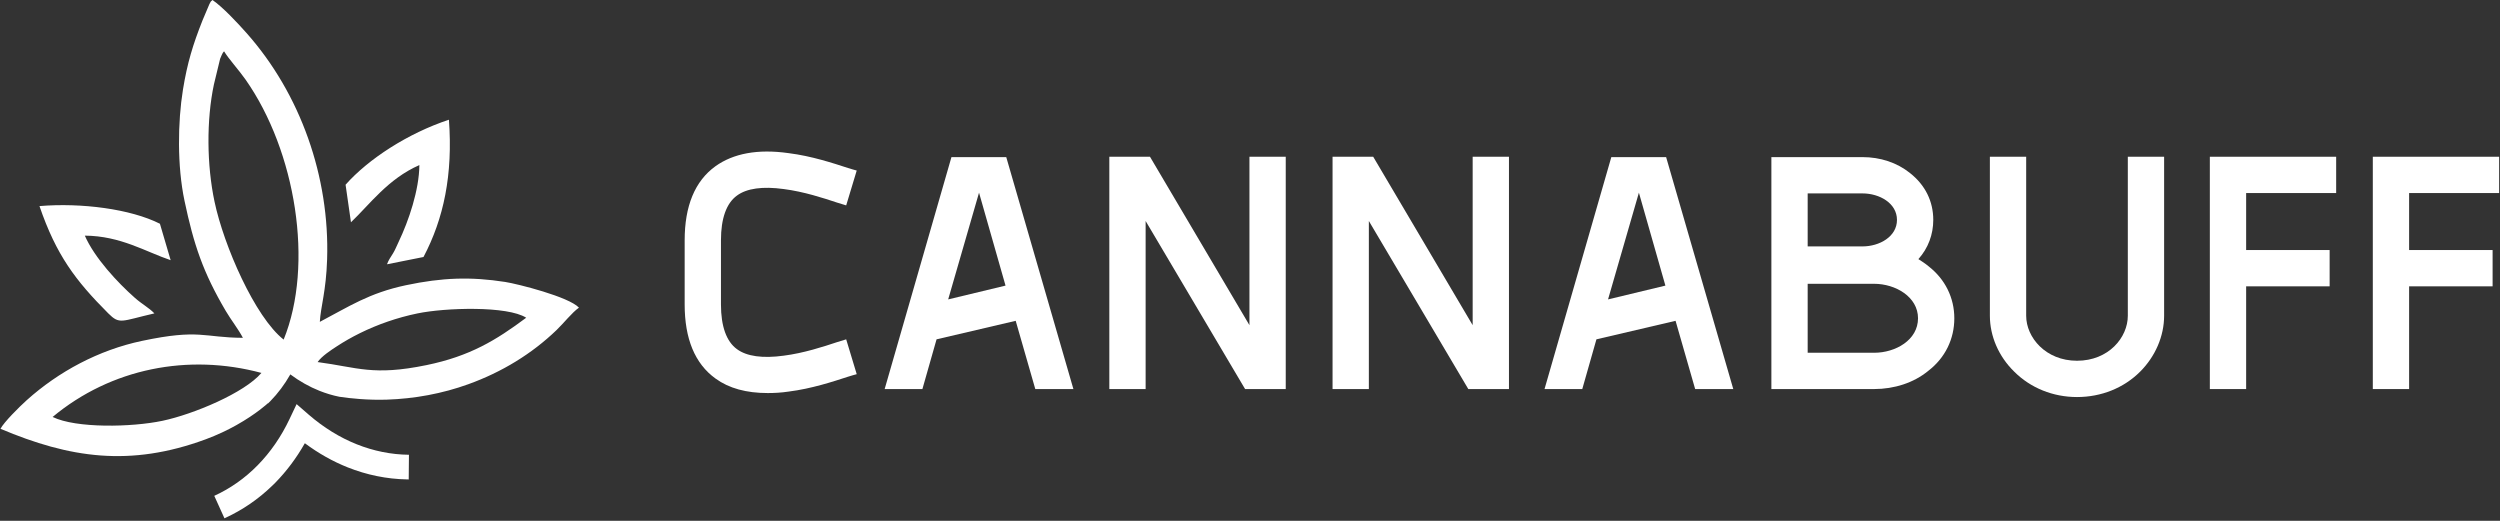
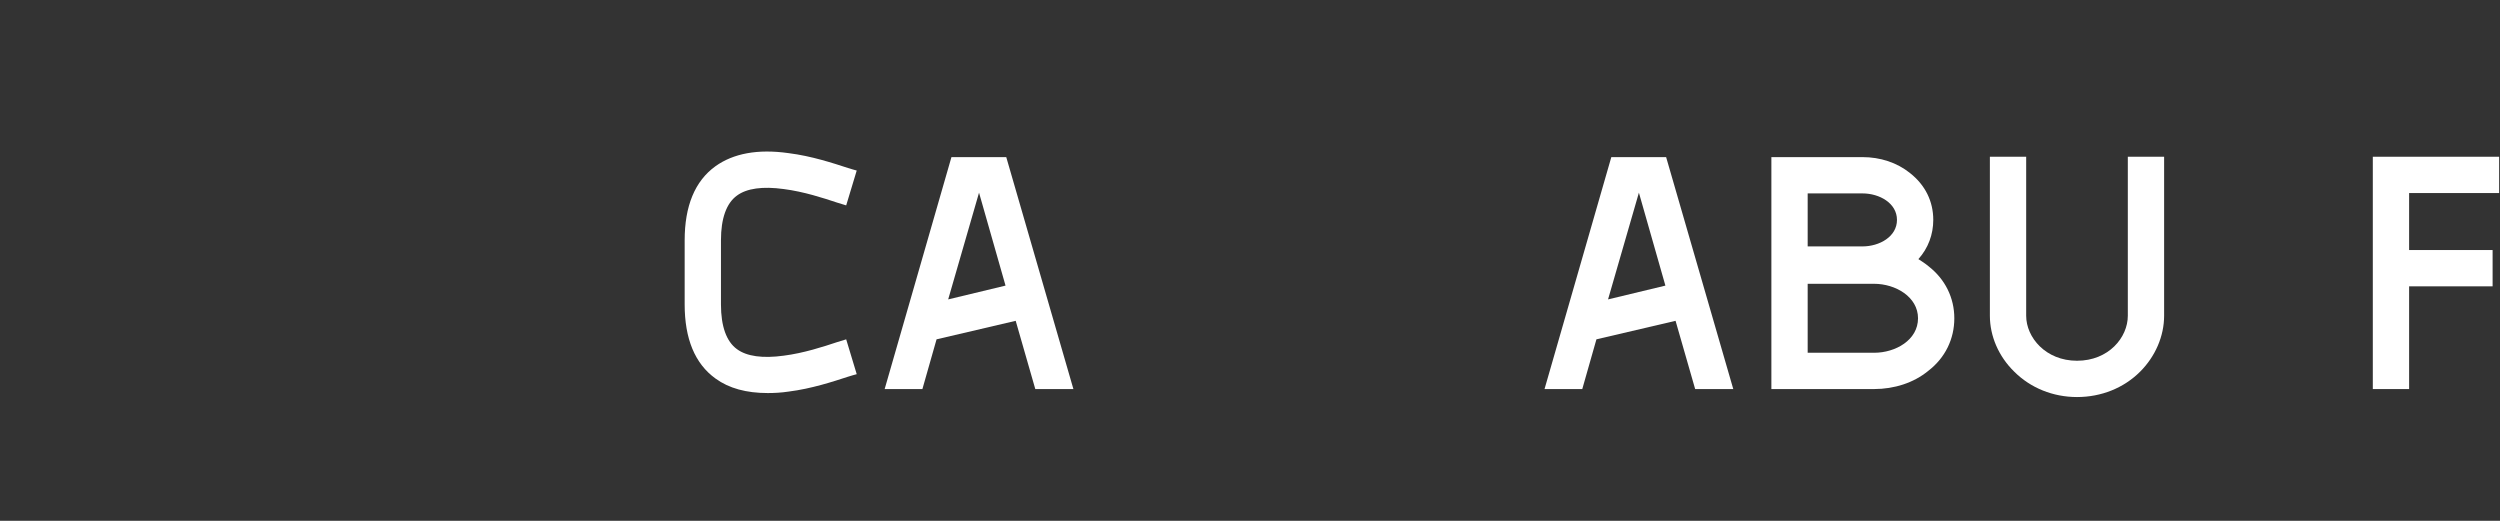
<svg xmlns="http://www.w3.org/2000/svg" width="648px" height="135px" viewBox="0 0 648 135" version="1.1">
  <rect x="0" y="0" width="648" height="135" fill="#333333" stroke="none" />
  <title>Group 197</title>
  <g id="Page-6" stroke="none" stroke-width="1" fill="none" fill-rule="evenodd">
    <g id="cannabuff-logo-final-copy" transform="translate(-570, -391)" fill="#FFFFFF">
      <g id="Group-197" transform="translate(570.122, 391.003)">
        <path d="M219.21,87.952 L221.94,96.984 C221.28,97.172 220.528,97.361 219.681,97.643 C215.917,98.866 210.273,100.747 204.251,101.5 C202.369,101.783 200.582,101.877 198.888,101.877 C193.338,101.877 188.821,100.654 185.339,98.113 C179.977,94.256 177.343,87.764 177.343,78.92 L177.343,62.266 C177.343,53.423 179.977,46.931 185.339,43.073 C189.95,39.78 196.254,38.557 204.251,39.686 C210.273,40.439 215.917,42.32 219.681,43.543 C220.528,43.826 221.28,44.014 221.94,44.202 L219.21,53.234 C218.553,53.046 217.706,52.764 216.764,52.482 C213.377,51.352 208.202,49.659 203.028,49 C197.571,48.248 193.431,48.812 190.892,50.694 C188.162,52.67 186.751,56.621 186.751,62.266 L186.751,78.92 C186.751,84.565 188.162,88.516 190.892,90.492 C193.431,92.374 197.571,92.938 203.028,92.186 C208.202,91.527 213.377,89.834 216.764,88.704 C217.706,88.422 218.553,88.14 219.21,87.952" id="Fill-175" />
        <path d="M245.646,77.602 L260.511,74.027 L253.643,49.941 L245.646,77.602 Z M229.18,100.841 L246.493,40.721 L260.699,40.721 L278.105,100.841 L268.226,100.841 L263.145,83.153 L242.634,87.952 L238.965,100.841 L229.18,100.841 Z" id="Fill-177" />
-         <polygon id="Fill-179" points="333.142 40.626 333.142 100.841 322.605 100.841 296.825 57.279 296.825 100.841 287.416 100.841 287.416 40.626 292.591 40.626 292.685 40.626 297.954 40.626 323.734 84.282 323.734 40.626" />
-         <polygon id="Fill-181" points="391.002 40.626 391.002 100.841 380.464 100.841 354.685 57.279 354.685 100.841 345.276 100.841 345.276 40.626 350.45 40.626 350.545 40.626 355.813 40.626 381.594 84.282 381.594 40.626" />
        <path d="M416.683,77.602 L431.549,74.027 L424.681,49.941 L416.683,77.602 Z M400.218,100.841 L417.531,40.721 L431.738,40.721 L449.143,100.841 L439.264,100.841 L434.183,83.153 L413.673,87.952 L410.003,100.841 L400.218,100.841 Z" id="Fill-183" />
        <path d="M497.03,82.495 C497.03,76.944 491.197,73.556 485.645,73.556 L468.427,73.556 L468.427,91.433 L485.645,91.433 C491.197,91.433 497.03,88.139 497.03,82.495 L497.03,82.495 Z M468.427,50.129 L468.427,63.865 L482.634,63.865 C487.056,63.865 491.573,61.325 491.573,56.998 C491.573,52.669 487.056,50.129 482.634,50.129 L468.427,50.129 Z M506.438,82.495 C506.438,87.858 504.087,92.749 499.665,96.138 C495.901,99.242 490.82,100.841 485.645,100.841 L459.019,100.841 L459.019,40.721 L482.634,40.721 C487.245,40.721 491.573,42.132 494.96,44.861 C498.912,47.965 500.981,52.2 500.981,56.998 C500.981,60.761 499.665,64.335 497.124,67.159 C497.97,67.724 498.912,68.287 499.665,68.947 C504.087,72.334 506.438,77.225 506.438,82.495 L506.438,82.495 Z" id="Fill-185" />
        <path d="M521.96,96.325 C517.913,92.373 515.655,87.105 515.655,81.836 L515.655,40.626 L525.063,40.626 L525.063,81.836 C525.063,87.481 530.145,93.502 538.236,93.502 C546.422,93.502 551.409,87.481 551.409,81.836 L551.409,40.626 L560.817,40.626 L560.817,81.836 C560.817,87.105 558.559,92.373 554.606,96.325 C550.374,100.559 544.539,102.911 538.236,102.911 C532.027,102.911 526.192,100.559 521.96,96.325" id="Fill-187" />
-         <polygon id="Fill-189" points="582.078 50.035 582.078 64.806 603.718 64.806 603.718 74.215 582.078 74.215 582.078 100.841 572.669 100.841 572.669 40.626 605.411 40.626 605.411 50.035" />
        <polygon id="Fill-191" points="624.32 50.035 624.32 64.806 645.96 64.806 645.96 74.215 624.32 74.215 624.32 100.841 614.911 100.841 614.911 40.626 647.653 40.626 647.653 50.035" />
-         <path d="M21.864,61.074 C31.143,61.134 37.632,65.256 44.111,67.438 L41.331,57.993 C33.715,54.152 20.963,52.505 10.109,53.414 C14.463,66.13 19.457,72.724 27.935,81.215 C30.912,84.179 31.229,83.228 39.9,81.227 C38.464,79.739 36.729,78.875 34.82,77.185 C30.325,73.215 24.354,66.794 21.864,61.074 M89.451,47.875 L90.847,57.612 C95.768,52.918 100.448,46.365 108.581,42.783 C108.516,49.28 105.83,57.203 103.186,62.722 C102.631,63.875 102.356,64.666 101.756,65.656 C100.94,67.004 100.691,67.207 100.187,68.5 L109.648,66.612 C114.888,56.683 117.294,45.282 116.24,31.028 C105.603,34.545 95.331,41.231 89.451,47.875 M110.424,94.634 C96.519,97.491 92.577,95.216 82.202,93.845 C83.289,92.299 85.623,90.783 87.206,89.748 C89.083,88.521 91.037,87.408 93.206,86.335 C97.769,84.089 102.802,82.327 108.063,81.239 C115.306,79.732 131.437,79.242 136.268,82.355 C128.448,88.189 121.702,92.309 110.424,94.634 M41.986,109.069 C33.994,110.755 19.589,111.042 13.516,108.073 C28.675,95.459 48.703,91.559 67.64,96.657 C63.262,101.831 50,107.378 41.986,109.069 M55.322,21.895 L56.93,15.246 C57.014,15.033 57.21,14.528 57.339,14.275 C57.731,13.469 57.499,13.906 57.952,13.293 C59.248,15.393 61.806,18.165 63.535,20.637 C76.553,39.194 81.308,68.588 73.401,88.021 C65.967,82.179 57.888,63.669 55.486,52.278 C53.476,42.8 53.36,31.153 55.322,21.895 M130.838,73.08 C121.893,71.688 114.514,71.939 105.117,73.921 C95.533,75.943 90.313,79.471 82.776,83.423 C83.013,79.382 84.4,75.475 84.664,67.265 C85.373,45.877 77.767,24.29 63.739,8.513 C61.475,5.96 57.615,1.823 54.954,0 C54.243,0.668 54.756,0.031 54.154,1.064 L52.355,5.316 C49.9,11.529 48.435,16.239 47.299,23.231 C45.946,31.595 45.788,43.019 47.702,52.043 C50.107,63.444 52.515,70.616 58.412,80.623 C59.773,82.935 61.606,85.234 62.842,87.562 C52.582,87.504 51.695,85.189 36.69,88.354 C25.443,90.726 15.041,96.329 6.816,103.716 C4.83,105.505 0.891,109.431 0,111.14 C17.904,118.7 33.555,121.105 53.182,113.87 C56.223,112.743 58.896,111.456 61.143,110.195 C66.373,107.269 69.3,104.527 69.3,104.527 L69.342,104.572 C69.538,104.379 69.735,104.187 69.932,103.994 C71.91,101.97 73.662,99.637 75.131,97.04 C77.524,98.822 80.058,100.251 82.696,101.302 C84.367,101.963 86.084,102.486 87.841,102.838 C89.367,103.066 91.17,103.279 93.143,103.424 C95.301,103.583 97.67,103.666 100.155,103.584 C107.29,103.352 114.519,102.032 121.283,99.581 C129.984,96.441 137.724,91.712 144.136,85.549 C146.027,83.726 148.123,81.03 149.943,79.74 C147.299,76.921 134.085,73.593 130.838,73.08" id="Fill-193" />
-         <path d="M105.877,117.873 L105.817,124.272 C105.659,124.273 105.516,124.272 105.355,124.258 C102.715,124.213 100.118,123.921 97.567,123.397 C94.986,122.88 92.463,122.113 90.007,121.141 C86.132,119.597 82.409,117.499 78.894,114.881 C76.736,118.695 74.162,122.122 71.257,125.096 C70.966,125.379 70.677,125.662 70.389,125.945 C66.861,129.351 62.821,132.136 58.344,134.206 C58.245,134.258 58.16,134.308 58.057,134.345 L55.417,128.516 C59.624,126.599 63.401,123.917 66.674,120.58 C69.987,117.203 72.778,113.16 74.948,108.566 L76.757,104.746 L79.939,107.514 C83.793,110.837 87.965,113.411 92.359,115.162 C96.703,116.893 101.24,117.821 105.877,117.873" id="Fill-195" />
      </g>
    </g>
  </g>
</svg>